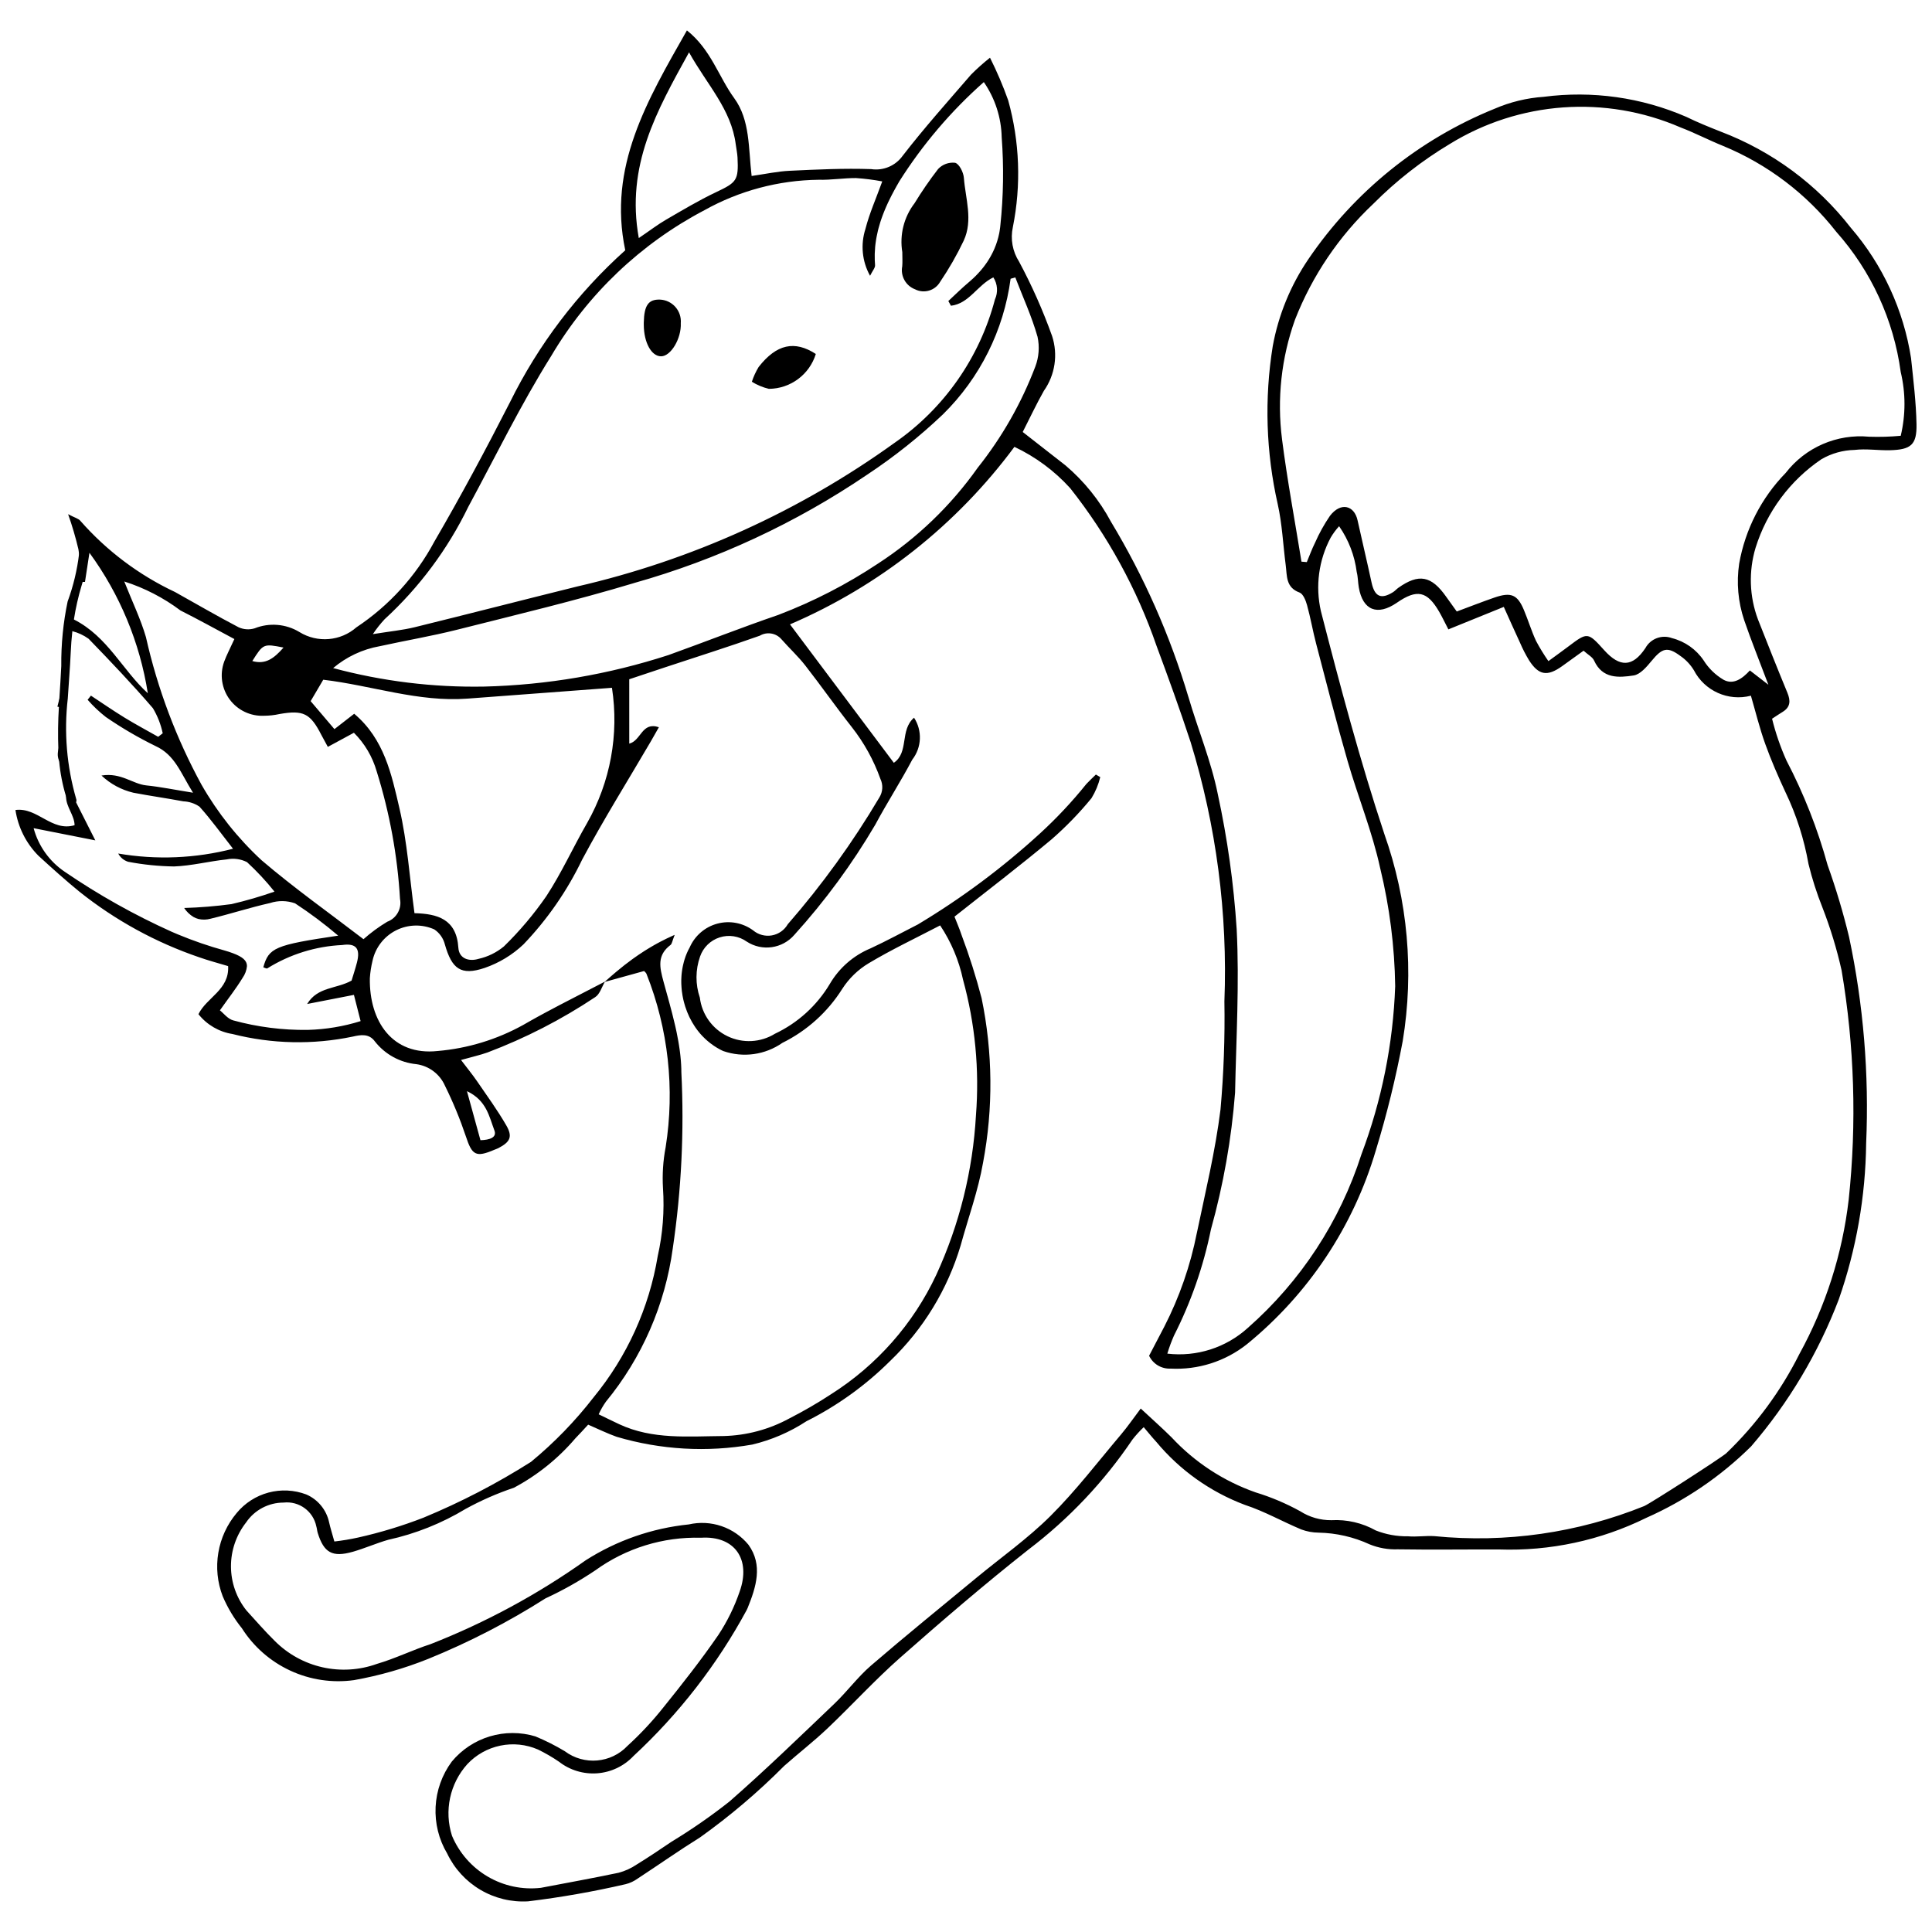
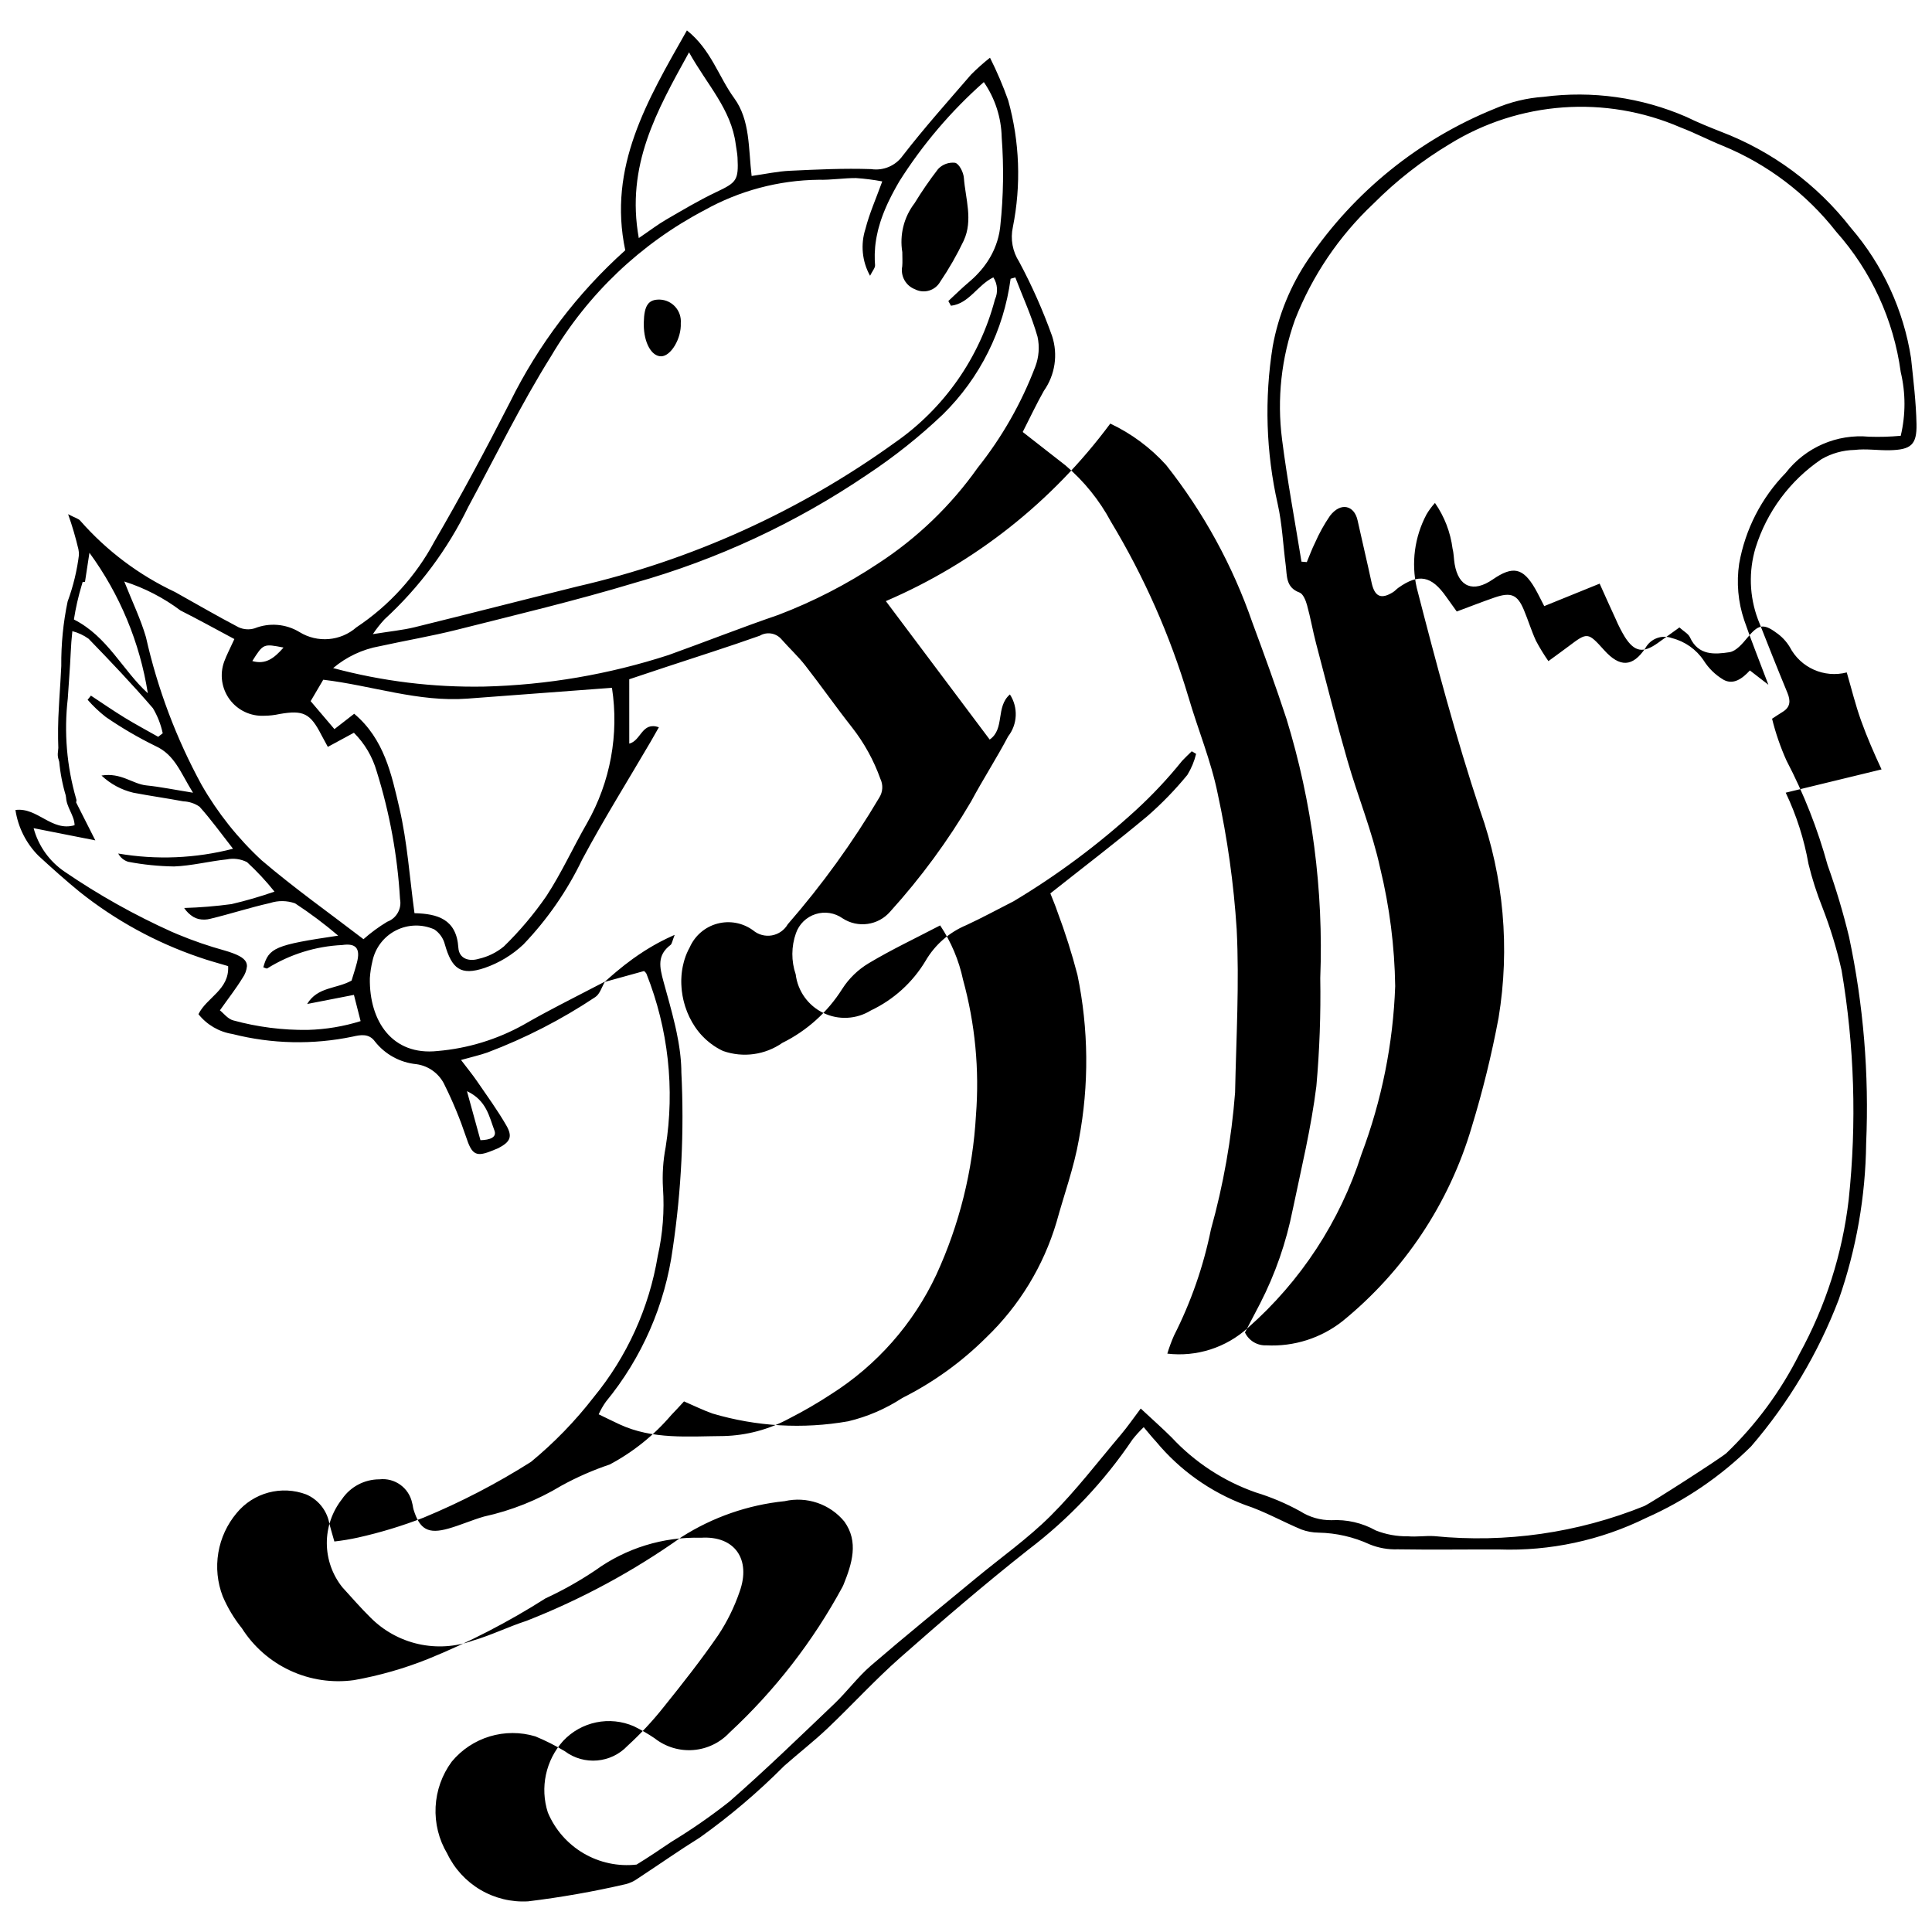
<svg xmlns="http://www.w3.org/2000/svg" width="800px" height="800px" version="1.1" viewBox="144 144 512 512">
  <defs>
    <clipPath id="a">
      <path d="m148.09 152h503.81v496h-503.81z" />
    </clipPath>
  </defs>
  <g clip-path="url(#a)">
-     <path d="m650.46 238.99c-1.98-12.809-7.512-24.809-15.973-34.629-8.93-11.48-20.84-20.285-34.43-25.461-3.078-1.219-6.168-2.457-9.145-3.922-11.891-5.168-24.965-7.004-37.82-5.32-4.484 0.305-8.887 1.375-13.012 3.16-20.027 8.113-37.195 21.98-49.34 39.852-4.723 6.945-7.941 14.801-9.449 23.062-2.242 13.914-1.793 28.125 1.32 41.871 1.18 5.285 1.414 10.777 2.117 16.176 0.371 2.809-0.023 5.898 3.652 7.242 0.957 0.352 1.652 2.082 1.992 3.312 0.938 3.379 1.523 6.852 2.418 10.246 2.711 10.344 5.344 20.727 8.309 31 2.75 9.555 6.586 18.844 8.668 28.52l0.004 0.004c2.484 10.23 3.816 20.707 3.969 31.234-0.543 15.246-3.566 30.305-8.949 44.582-5.688 17.762-16.086 33.645-30.086 45.969-5.793 5.262-13.582 7.754-21.352 6.836 0.492-1.629 1.086-3.231 1.77-4.789 4.512-8.895 7.805-18.355 9.789-28.129 3.301-11.844 5.445-23.98 6.398-36.238 0.293-14.445 1.156-28.93 0.422-43.332-0.777-12.062-2.457-24.051-5.019-35.863-1.766-8.738-5.273-17.113-7.781-25.715h-0.004c-4.856-16.266-11.746-31.852-20.508-46.387-3.043-5.684-7.125-10.746-12.039-14.926-3.648-2.863-7.312-5.711-11.348-8.863 1.883-3.695 3.613-7.383 5.606-10.914v0.004c2.977-4.227 3.781-9.609 2.176-14.523-2.422-6.769-5.34-13.352-8.738-19.691-1.746-2.715-2.344-6.012-1.66-9.168 2.234-11.145 1.812-22.66-1.238-33.609-1.371-3.859-2.981-7.629-4.82-11.289-1.762 1.395-3.441 2.891-5.023 4.481-6.117 7.086-12.367 14.074-18.086 21.469h-0.004c-1.891 2.68-5.129 4.062-8.375 3.574-7.184-0.246-14.391 0.102-21.582 0.441-3.242 0.148-6.457 0.863-10.098 1.379-0.875-7.359-0.359-14.797-4.633-20.645-4.121-5.648-6.129-12.871-12.516-17.934-10.52 18.543-21 36.148-16.34 58.27-12.66 11.344-23.027 25.008-30.547 40.254-6.375 12.48-12.996 24.848-20.051 36.953-4.898 9.16-11.988 16.961-20.641 22.707-4.211 3.691-10.34 4.199-15.105 1.258-3.582-2.176-7.977-2.539-11.871-0.988-1.406 0.434-2.922 0.332-4.258-0.281-5.688-2.973-11.238-6.211-16.836-9.336-9.566-4.496-18.105-10.914-25.086-18.855-0.469-0.609-1.461-0.82-3.262-1.777h0.004c1.078 3.047 1.992 6.148 2.731 9.289 0.07 0.398 0.129 0.805 0.176 1.207 0.289 2.453 0.223 4.969 0.352 7.449h1.215c0.336-2.195 0.668-4.387 1.18-7.719v0.004c8.047 11 13.352 23.766 15.473 37.227-6.734-6.129-10.656-15.043-19.59-19.547-0.234-0.125-0.477-0.242-0.723-0.352-0.211 1.672-0.371 2.891-0.398 3.148 0.242 0.105 0.48 0.207 0.711 0.301 1.551 0.395 3.012 1.078 4.309 2.012 5.812 5.992 11.578 12.059 17.023 18.379h0.004c1.234 2.062 2.117 4.312 2.613 6.664-0.398 0.312-0.797 0.621-1.203 0.938-2.973-1.688-6-3.301-8.922-5.09-3.019-1.852-5.941-3.875-8.902-5.824-0.293 0.371-0.586 0.734-0.879 1.102h0.004c1.465 1.672 3.082 3.203 4.832 4.57 4.176 2.871 8.555 5.434 13.109 7.664 5.203 2.363 6.641 7.043 9.988 12.391-5.125-0.82-8.723-1.57-12.352-1.934-3.672-0.371-6.703-3.465-11.898-2.617h-0.004c2.363 2.231 5.269 3.801 8.43 4.551 4.41 0.844 8.855 1.461 13.266 2.289 1.535 0.055 3.023 0.547 4.285 1.418 3.031 3.367 5.688 7.074 8.875 11.145-9.938 2.566-20.305 3-30.422 1.266 0.555 1.051 1.5 1.836 2.633 2.188 4.016 0.766 8.086 1.18 12.172 1.238 4.656-0.172 9.262-1.379 13.918-1.863h-0.004c1.836-0.383 3.742-0.129 5.414 0.719 2.621 2.418 5.055 5.027 7.277 7.812-3.734 1.305-7.539 2.414-11.395 3.312-4.16 0.562-8.348 0.902-12.543 1.027 0.641 0.973 1.492 1.789 2.492 2.394 0.414 0.234 0.863 0.41 1.324 0.527 1.043 0.234 2.125 0.211 3.156-0.07 5.289-1.273 10.48-2.973 15.789-4.164 2.156-0.707 4.488-0.676 6.633 0.082 3.984 2.609 7.801 5.469 11.43 8.562-16.766 2.481-18.402 3.191-19.848 8.387 0.359 0.105 0.887 0.422 1.062 0.289v-0.004c5.981-3.727 12.816-5.859 19.859-6.188 3.688-0.547 4.856 0.957 3.887 4.668-0.434 1.664-0.98 3.309-1.418 4.758-4 2.242-8.992 1.59-11.777 6.203 4.07-0.793 8.133-1.582 12.402-2.418 0.641 2.504 1.195 4.691 1.77 6.949l0.004 0.004c-4.527 1.418-9.23 2.199-13.973 2.328h-0.059c-6.656 0.09-13.293-0.758-19.715-2.516-1.438-0.371-2.582-1.91-3.543-2.668 2.258-3.203 4.297-5.789 6-8.586 0.66-0.926 1.066-2.012 1.172-3.144 0-1.484-1.203-2.457-3.711-3.402-0.734-0.27-1.473-0.523-2.223-0.727-4.184-1.156-8.289-2.57-12.297-4.234-0.57-0.234-1.137-0.477-1.699-0.723h-0.004c-9.895-4.453-19.379-9.77-28.336-15.891-4.062-2.734-6.996-6.84-8.27-11.566 5.359 1.062 10.211 2.016 16.352 3.231-1.93-3.812-3.547-7.016-5.113-10.117l-1.98-3.93-0.004 0.004c-0.422 0.746-0.648 1.59-0.656 2.449-0.012 2.715 2.223 4.949 2.258 7.578-6.094 1.789-9.816-4.805-15.672-4.035 0.688 4.578 2.816 8.816 6.074 12.105 3.566 3.277 7.172 6.516 10.922 9.578 9.469 7.551 20.172 13.414 31.633 17.328 2.539 0.902 5.156 1.582 7.734 2.363 0.359 6.269-5.688 8.285-7.863 12.738 2.238 2.816 5.449 4.691 9.004 5.254 10.438 2.656 21.348 2.891 31.891 0.688 2.117-0.492 4.328-0.855 5.871 1.297 2.695 3.426 6.676 5.602 11.016 6.016 3.34 0.469 6.195 2.637 7.551 5.723 2.148 4.348 4 8.836 5.543 13.43 1.625 4.949 2.629 5.629 7.496 3.543 0.359-0.16 0.738-0.266 1.086-0.441 3.168-1.652 3.859-3.031 2.106-6.062-2.328-4.023-5.078-7.812-7.719-11.66-1.254-1.824-2.668-3.547-4.262-5.648 2.914-0.82 5.008-1.285 7.016-1.992h-0.004c10.039-3.793 19.617-8.715 28.551-14.668 1.207-0.77 1.723-2.641 2.539-4.035 3.418-0.945 6.84-1.887 10.41-2.879 0.16 0.188 0.527 0.441 0.652 0.781h-0.004c5.773 14.574 7.523 30.434 5.066 45.914-0.684 3.574-0.918 7.219-0.703 10.852 0.406 6.035-0.062 12.102-1.395 18.004-2.277 13.73-8.129 26.621-16.961 37.379-4.887 6.32-10.465 12.07-16.625 17.148-9.051 5.738-18.574 10.684-28.473 14.781-5.633 2.188-11.418 3.945-17.312 5.266-2.09 0.465-4.199 0.816-6.324 1.055-0.594-2.137-1.062-3.594-1.391-5.078-0.703-3.301-2.965-6.059-6.062-7.394-3.203-1.203-6.703-1.375-10.012-0.492-3.305 0.887-6.254 2.781-8.426 5.422-2.531 3.012-4.211 6.641-4.859 10.52-0.652 3.875-0.254 7.856 1.156 11.527 1.297 3.051 3.012 5.91 5.09 8.492 3.117 4.898 7.57 8.797 12.84 11.23 5.266 2.438 11.125 3.309 16.871 2.512 6.715-1.195 13.293-3.074 19.625-5.613 10.836-4.402 21.25-9.773 31.117-16.051 4.586-2.121 9-4.602 13.195-7.422 8.129-5.883 17.973-8.926 28.004-8.648 8.984-0.582 13.32 5.754 10.25 14.293-1.391 4.062-3.293 7.934-5.664 11.516-4.527 6.582-9.484 12.879-14.496 19.102-2.906 3.664-6.102 7.09-9.555 10.242-4.367 4.617-11.504 5.234-16.598 1.43-2.5-1.508-5.113-2.824-7.812-3.941-3.941-1.188-8.145-1.184-12.086 0.004s-7.445 3.512-10.074 6.684c-2.578 3.488-4.066 7.664-4.281 11.996-0.215 4.336 0.852 8.637 3.07 12.363 1.91 4.004 4.973 7.348 8.793 9.605 3.82 2.258 8.227 3.324 12.656 3.062 8.691-1.059 17.32-2.578 25.852-4.551 1.141-0.285 2.215-0.789 3.168-1.477 5.543-3.629 10.969-7.449 16.586-10.949h-0.004c7.938-5.672 15.383-11.996 22.258-18.914 3.793-3.356 7.805-6.461 11.473-9.941 6.492-6.164 12.543-12.812 19.246-18.73 11.113-9.801 22.367-19.465 33.996-28.645 10.73-8.148 20.047-18 27.578-29.172 0.914-1.164 1.91-2.262 2.984-3.281 1.273 1.496 2.234 2.703 3.285 3.836v-0.004c6.254 7.547 14.371 13.324 23.547 16.77 5.137 1.676 9.922 4.41 14.93 6.504 1.465 0.543 3.008 0.828 4.57 0.844 4.688 0.09 9.309 1.148 13.562 3.113 2.352 0.953 4.875 1.398 7.41 1.309 8.949 0.141 17.906 0.012 26.855 0.035h-0.004c13.508 0.473 26.918-2.406 39.035-8.379 10.336-4.578 19.754-10.996 27.789-18.945 9.941-11.547 17.805-24.734 23.234-38.969 4.633-13.289 7.078-27.242 7.242-41.316 0.805-18.355-0.715-36.734-4.527-54.707-1.555-6.449-3.457-12.809-5.691-19.055-2.637-9.598-6.289-18.883-10.898-27.703-1.602-3.57-2.879-7.277-3.816-11.078 1.242-0.809 2.016-1.332 2.809-1.816 2.074-1.273 2.121-2.938 1.262-5.039-2.676-6.473-5.262-12.984-7.824-19.5-2.269-6.078-2.484-12.73-0.621-18.945 2.988-9.578 9.148-17.859 17.465-23.48 2.668-1.543 5.68-2.387 8.762-2.453 3.074-0.371 6.238 0.152 9.359 0.078 5.59-0.137 7.172-1.426 7.066-6.898-0.113-5.812-0.828-11.621-1.441-17.418zm-375.44 204.58c0.703 1.836-1.156 2.527-3.695 2.594-1.086-3.934-2.211-8.027-3.578-12.996 5.215 2.457 5.891 6.762 7.273 10.402zm51.582-285.7c4.746 8.566 11.195 15.07 12.379 24.402 0.148 1.156 0.41 2.305 0.469 3.461 0.305 6.106-0.242 6.617-5.723 9.215-4.547 2.156-8.887 4.762-13.25 7.289-2.121 1.23-4.086 2.746-7.191 4.852-3.465-19.246 4.746-33.684 13.316-49.219zm-80.691 150.25c9.207-8.453 16.738-18.57 22.195-29.816 7.231-13.371 13.91-27.102 21.965-39.961 9.688-16.414 23.762-29.801 40.641-38.656 9.246-5.156 19.637-7.922 30.223-8.047 3.309 0.09 6.629-0.465 9.941-0.453v0.004c2.324 0.156 4.641 0.453 6.93 0.883-1.664 4.598-3.402 8.48-4.441 12.539h0.004c-1.355 4.144-0.918 8.664 1.207 12.469 0.664-1.348 1.383-2.113 1.324-2.816v0.004c-0.074-0.914-0.105-1.828-0.086-2.742 0-0.105 0-0.219 0.004-0.324 0.02-0.586 0.055-1.168 0.105-1.746 0.016-0.195 0.035-0.383 0.059-0.574l0.055-0.445c0.043-0.305 0.082-0.617 0.137-0.922 0.02-0.141 0.043-0.277 0.07-0.418 0.023-0.16 0.055-0.316 0.09-0.477 0.094-0.512 0.207-1.016 0.328-1.52 0.043-0.188 0.09-0.371 0.141-0.551 0.141-0.551 0.301-1.102 0.477-1.648 0.07-0.234 0.148-0.465 0.23-0.699 0.074-0.23 0.16-0.465 0.242-0.691 0.055-0.152 0.113-0.312 0.172-0.465 0.07-0.199 0.152-0.406 0.234-0.609 0.125-0.328 0.258-0.656 0.398-0.984 0.094-0.223 0.195-0.453 0.293-0.68 0.293-0.68 0.609-1.355 0.945-2.023 0.18-0.371 0.363-0.738 0.551-1.102 0.219-0.418 0.434-0.82 0.656-1.23 0.199-0.375 0.406-0.746 0.617-1.121 0.219-0.387 0.441-0.773 0.668-1.16l-0.012 0.004c6.195-9.816 13.754-18.703 22.449-26.391 2.981 4.316 4.629 9.41 4.738 14.656 0.582 7.762 0.465 15.559-0.355 23.301-0.02 0.188-0.035 0.371-0.059 0.559-0.043 0.352-0.094 0.699-0.152 1.043-0.027 0.176-0.059 0.352-0.094 0.527-0.277 1.375-0.695 2.723-1.246 4.016-0.066 0.164-0.137 0.324-0.211 0.48-0.07 0.16-0.148 0.316-0.223 0.477-0.113 0.234-0.23 0.465-0.352 0.691-0.137 0.258-0.277 0.512-0.422 0.758-0.078 0.137-0.152 0.266-0.234 0.395-0.141 0.234-0.289 0.465-0.441 0.691l-0.012 0.023c-0.148 0.223-0.301 0.441-0.457 0.652-0.16 0.234-0.328 0.465-0.504 0.688-0.172 0.219-0.348 0.434-0.527 0.652-0.082 0.105-0.172 0.211-0.266 0.316l0.004-0.004c-0.828 0.961-1.723 1.863-2.68 2.695-0.141 0.129-0.289 0.254-0.434 0.375-1.898 1.59-3.652 3.348-5.477 5.031 0.234 0.418 0.465 0.832 0.691 1.25 4.816-0.559 6.973-5.438 11.238-7.523h-0.004c1.129 1.746 1.293 3.949 0.43 5.84-4.051 15.418-13.465 28.887-26.559 37.98-25.242 18.184-53.867 31.141-84.188 38.113-14.367 3.559-28.695 7.262-43.07 10.793-3.168 0.773-6.445 1.078-11.051 1.824h0.004c0.93-1.391 1.965-2.703 3.098-3.93zm-1.301 7.137c6.832-1.508 13.746-2.668 20.527-4.375 15.676-3.957 31.43-7.707 46.895-12.367l-0.004-0.004c22.008-6.191 42.871-15.891 61.789-28.723 7.148-4.727 13.867-10.074 20.074-15.98 9.805-9.652 16.113-22.297 17.93-35.934 0.418-0.117 0.828-0.242 1.242-0.359 2.012 5.227 4.363 10.344 5.887 15.707h0.004c0.574 2.641 0.375 5.394-0.582 7.922-3.676 9.676-8.828 18.723-15.273 26.82-7.113 10.055-16.074 18.668-26.402 25.383-8.281 5.504-17.148 10.07-26.441 13.613-9.77 3.344-19.375 7.144-29.094 10.637-15.785 5.129-32.23 7.941-48.82 8.355-13.516 0.25-27-1.398-40.055-4.902 3.527-2.981 7.777-4.981 12.32-5.793zm-14.945 8.879c12.859 1.52 25.219 5.988 38.23 5.004 12.586-0.949 25.176-1.883 38.277-2.867h0.004c1.902 12.34-0.418 24.965-6.582 35.824-3.695 6.398-6.75 13.203-10.789 19.363v0.004c-3.316 4.805-7.09 9.277-11.27 13.352-1.949 1.613-4.25 2.742-6.719 3.293-2.5 0.762-5.156-0.02-5.344-2.949-0.488-7.625-5.582-9.004-11.629-9.156-1.289-9.426-1.895-18.789-3.988-27.805-2.082-8.938-4.016-18.34-11.988-25.047-1.793 1.402-3.406 2.652-5.238 4.074-2.129-2.504-4.109-4.832-6.305-7.414 1.07-1.812 2.121-3.606 3.34-5.676zm-10.527-8.527c-2.582 2.945-4.793 4.551-8.273 3.578 2.902-4.609 2.938-4.629 8.273-3.578zm-5.812 56.371c-6.293-5.82-11.66-12.57-15.918-20.012-6.703-12.289-11.66-25.457-14.73-39.117-1.406-4.828-3.637-9.414-5.746-14.754 5.356 1.711 10.387 4.305 14.883 7.676 4.809 2.422 9.52 5.039 14.297 7.582-1.148 2.523-2.047 4.203-2.703 5.981v0.004c-1.227 3.371-0.68 7.133 1.453 10.02 2.137 2.883 5.574 4.504 9.156 4.32 1.367-0.008 2.727-0.16 4.059-0.457 6.328-1.102 8.156-0.195 11.102 5.57 0.434 0.84 0.902 1.664 1.699 3.137 2.305-1.25 4.41-2.387 6.91-3.742 2.844 2.836 4.922 6.352 6.031 10.211 3.441 10.992 5.519 22.363 6.191 33.863 0.496 2.559-0.934 5.102-3.379 6.004-2.238 1.344-4.352 2.894-6.305 4.629-8.895-6.832-18.289-13.473-27-20.914zm91.215 143.52c9.574-11.645 15.723-25.727 17.75-40.668 2.289-15.43 3.051-31.051 2.277-46.633 0-0.703-0.023-1.406-0.066-2.113-0.02-0.301-0.035-0.598-0.059-0.898-0.027-0.422-0.07-0.844-0.117-1.266l-0.07-0.633c-0.02-0.211-0.047-0.422-0.078-0.633-0.031-0.246-0.066-0.5-0.102-0.75-0.047-0.336-0.094-0.664-0.152-0.996-0.047-0.336-0.105-0.664-0.164-0.996-0.129-0.75-0.27-1.496-0.43-2.238l-0.012-0.059c-0.047-0.242-0.102-0.477-0.152-0.715-0.023-0.113-0.047-0.23-0.074-0.34-0.031-0.141-0.066-0.281-0.094-0.422-0.047-0.211-0.102-0.422-0.148-0.633-0.207-0.898-0.43-1.793-0.656-2.688-0.07-0.289-0.148-0.574-0.223-0.863-0.117-0.453-0.234-0.898-0.359-1.344-0.023-0.102-0.055-0.199-0.082-0.301l0.008-0.004c-0.012-0.055-0.027-0.109-0.047-0.164-0.199-0.738-0.398-1.477-0.605-2.219l-0.012-0.02c-0.035-0.141-0.078-0.289-0.117-0.43-0.301-1.098-0.605-2.188-0.902-3.273-1.078-3.941-1.766-7.043 1.852-9.789 0.371-0.281 0.43-0.984 1.09-2.664l-0.598 0.266c-1.074 0.48-2.106 0.984-3.109 1.508-0.277 0.141-0.551 0.289-0.828 0.441-0.305 0.164-0.605 0.328-0.898 0.5-0.301 0.164-0.594 0.336-0.879 0.512-0.211 0.117-0.418 0.242-0.621 0.371-0.246 0.148-0.492 0.293-0.734 0.453-0.172 0.105-0.34 0.211-0.504 0.316-1.031 0.664-2.027 1.344-3.004 2.047-0.738 0.535-1.453 1.078-2.164 1.629-0.746 0.586-1.477 1.18-2.199 1.789-0.492 0.418-0.984 0.84-1.473 1.262-0.441 0.383-0.875 0.77-1.309 1.156l-0.148 0.129c-0.172 0.094-0.336 0.172-0.488 0.254-5.125 2.691-10.316 5.277-15.414 8.027-0.582 0.312-1.16 0.629-1.742 0.945-0.633 0.348-1.266 0.699-1.898 1.055-0.703 0.395-1.402 0.793-2.102 1.195l0.012-0.004c-7.004 3.887-14.754 6.25-22.738 6.93-11.969 1.289-18.133-7.875-17.945-19.293 0.102-1.562 0.34-3.109 0.711-4.629 0.754-3.477 3.035-6.43 6.211-8.043 3.172-1.613 6.902-1.711 10.156-0.266 1.395 0.938 2.394 2.356 2.805 3.988 1.848 6.477 4.223 8.34 10.527 6.227 3.844-1.32 7.359-3.453 10.309-6.25 6.336-6.625 11.586-14.211 15.555-22.477 5.676-10.637 12.094-20.891 18.188-31.312 0.668-1.137 1.301-2.293 2.137-3.754-4.559-1.531-4.664 3.543-7.852 4.348l-0.004-17.059c3.062-1.02 6.356-2.121 9.66-3.219 8.328-2.758 16.695-5.394 24.961-8.332l-0.004-0.004c1.895-1.109 4.312-0.699 5.734 0.973 2.059 2.348 4.383 4.477 6.293 6.926 4.191 5.371 8.105 10.973 12.328 16.328 3.258 4.141 5.82 8.781 7.59 13.742 0.754 1.578 0.645 3.43-0.281 4.91-7.051 11.914-15.176 23.16-24.27 33.598-0.898 1.559-2.438 2.641-4.211 2.957-1.773 0.312-3.594-0.176-4.973-1.332-2.723-2.004-6.211-2.66-9.477-1.785-3.266 0.871-5.957 3.184-7.32 6.277-0.566 1.012-1.023 2.078-1.363 3.184-0.043 0.129-0.082 0.266-0.117 0.395-0.031 0.102-0.059 0.195-0.082 0.293-0.07 0.246-0.129 0.488-0.18 0.734l-0.09 0.387c-0.035 0.176-0.07 0.352-0.102 0.535-0.035 0.176-0.066 0.359-0.09 0.535-0.027 0.195-0.055 0.383-0.078 0.574-0.023 0.176-0.043 0.348-0.055 0.523-0.012 0.082-0.016 0.172-0.023 0.258-0.004 0.066-0.012 0.129-0.012 0.195-0.016 0.172-0.023 0.336-0.027 0.504l-0.02 0.457c-0.004 0.164-0.004 0.336-0.004 0.504 0 0.223 0.004 0.445 0.012 0.668 0.012 0.328 0.031 0.656 0.059 0.992 0.012 0.195 0.027 0.387 0.055 0.586v0.027l0.055 0.445v-0.004c0.086 0.684 0.203 1.359 0.355 2.031 0.035 0.152 0.07 0.312 0.113 0.465 0.043 0.176 0.09 0.352 0.141 0.527 0.07 0.289 0.16 0.57 0.246 0.855l0.055 0.16v-0.004c0.273 0.855 0.609 1.695 0.996 2.512l0.094 0.199c0.184 0.383 0.383 0.758 0.594 1.125 0.047 0.09 0.094 0.176 0.148 0.258l0.059 0.105h-0.004c0.023 0.039 0.047 0.078 0.078 0.117 0.16 0.27 0.316 0.523 0.48 0.77 0.07 0.113 0.148 0.223 0.223 0.336l0.23 0.324c0.09 0.125 0.18 0.246 0.27 0.371l0.066 0.078 0.027 0.043c0.094 0.125 0.199 0.254 0.301 0.375 0.102 0.125 0.199 0.254 0.305 0.375l0.23 0.258c0.059 0.066 0.117 0.137 0.18 0.199 0.129 0.148 0.266 0.289 0.406 0.43l-0.004-0.012c0.027 0.039 0.066 0.074 0.105 0.105 0.117 0.125 0.234 0.242 0.352 0.352l0.023 0.023c0.164 0.152 0.328 0.305 0.5 0.457 0.078 0.07 0.152 0.137 0.23 0.199 0.188 0.164 0.383 0.324 0.574 0.469l-0.004 0.004c0.07 0.059 0.141 0.117 0.219 0.168 0.176 0.137 0.352 0.266 0.535 0.387h-0.004c0.027 0.027 0.059 0.051 0.094 0.07 0.137 0.094 0.266 0.18 0.398 0.27 0.195 0.129 0.387 0.254 0.586 0.371l0.07 0.043c0.234 0.141 0.477 0.277 0.715 0.406 0.125 0.07 0.254 0.137 0.383 0.199 0.188 0.094 0.383 0.188 0.574 0.277v-0.004c5.266 1.832 11.09 1.027 15.66-2.164 6.504-3.211 11.996-8.156 15.863-14.293 1.781-2.785 4.188-5.117 7.027-6.816 6-3.594 12.352-6.594 18.93-10.023 2.914 4.367 4.973 9.25 6.062 14.383 3.211 11.691 4.371 23.855 3.426 35.945-0.824 14.625-4.391 28.969-10.516 42.277-6.086 12.977-15.75 23.945-27.855 31.617-3.59 2.356-7.309 4.512-11.133 6.461-5.34 2.902-11.297 4.492-17.375 4.641-9.359 0.059-18.789 1.004-27.664-3.137-1.73-0.809-3.449-1.66-5.438-2.621v-0.004c0.523-1.16 1.156-2.266 1.891-3.305zm312.69-161.43v-0.004c2.856 5.996 4.883 12.348 6.035 18.887 0.961 3.926 2.195 7.781 3.695 11.535 2.109 5.422 3.809 10.996 5.082 16.672 3.402 20.062 4.035 40.492 1.883 60.723-1.668 14.375-6.109 28.285-13.078 40.965-4.906 9.785-11.445 18.664-19.336 26.25-1.426 1.285-20.062 13.273-21.758 14.016v0.004c-17.629 7.121-36.723 9.859-55.645 7.973-2.328-0.148-4.699 0.254-7.016 0.039l0.004 0.004c-2.906 0.047-5.797-0.48-8.5-1.547-3.582-2.008-7.668-2.949-11.77-2.719-2.918 0.027-5.785-0.793-8.246-2.367-3.758-2.074-7.727-3.754-11.832-5.004-8.504-2.984-16.148-7.992-22.281-14.59-2.465-2.445-5.062-4.746-8.164-7.629-1.992 2.644-3.488 4.82-5.184 6.832-6.152 7.273-11.965 14.895-18.691 21.598-6.047 6.027-13.125 11.016-19.734 16.48-9.32 7.707-18.719 15.32-27.879 23.211-3.523 3.043-6.332 6.898-9.711 10.121-9.16 8.738-18.262 17.566-27.785 25.898l-0.004 0.004c-4.894 3.863-10.023 7.422-15.355 10.656-3.051 2.062-6.117 4.129-9.262 6.059h0.004c-1.457 0.98-3.066 1.715-4.766 2.164-6.856 1.449-13.758 2.68-20.637 4v-0.004c-4.883 0.551-9.809-0.496-14.047-2.981s-7.559-6.277-9.465-10.805c-2.129-6.602-0.582-13.84 4.059-18.996 2.34-2.496 5.394-4.207 8.746-4.902 3.352-0.695 6.836-0.336 9.977 1.027 1.918 0.934 3.769 2.004 5.535 3.207 2.887 2.266 6.519 3.371 10.184 3.094 3.66-0.273 7.086-1.91 9.602-4.586 12.047-11.164 22.18-24.234 29.992-38.68 0.094-0.172 0.176-0.348 0.246-0.531 2.258-5.57 4.098-11.402 0.223-16.766-1.875-2.277-4.348-3.988-7.141-4.938-2.797-0.953-5.797-1.109-8.676-0.453-9.711 0.992-19.059 4.242-27.293 9.488-12.746 9.051-26.547 16.516-41.102 22.223-4.805 1.559-9.391 3.828-14.227 5.242-4.625 1.672-9.633 1.984-14.43 0.91-4.801-1.078-9.195-3.5-12.664-6.984-2.621-2.57-5.027-5.367-7.512-8.082-2.637-3.309-4.078-7.41-4.098-11.641-0.016-4.231 1.395-8.34 4.004-11.672 2.231-3.301 5.957-5.273 9.938-5.273 4.094-0.461 7.859 2.277 8.68 6.312 0.176 0.559 0.195 1.16 0.371 1.719 1.617 5.25 3.859 6.539 9.242 5.019 3.191-0.902 6.238-2.269 9.426-3.184 7.25-1.59 14.188-4.359 20.539-8.199 4.082-2.242 8.359-4.113 12.777-5.598 6.215-3.309 11.75-7.758 16.316-13.117 1.086-1.098 2.106-2.246 3.367-3.602 2.582 1.109 5.008 2.316 7.547 3.215 11.66 3.457 23.961 4.164 35.938 2.062 5.106-1.211 9.961-3.305 14.352-6.18 8.211-4.121 15.711-9.523 22.223-16.004 8.762-8.406 15.188-18.941 18.652-30.578 2.004-7.312 4.644-14.516 5.941-21.953 2.719-14.422 2.586-29.234-0.391-43.605-1.477-5.66-3.246-11.246-5.305-16.723-0.539-1.637-1.238-3.215-1.875-4.863 8.773-6.949 17.43-13.547 25.773-20.52 3.809-3.328 7.332-6.965 10.535-10.875 1.059-1.727 1.844-3.613 2.32-5.582-0.387-0.223-0.77-0.453-1.156-0.68-0.844 0.832-1.719 1.629-2.527 2.5l0.004-0.004c-3.773 4.695-7.894 9.09-12.336 13.156-9.938 9.09-20.766 17.152-32.32 24.074-4.168 2.117-8.281 4.363-12.527 6.332-4.535 1.883-8.328 5.191-10.809 9.434-3.426 5.742-8.488 10.336-14.535 13.195-3.805 2.348-8.547 2.598-12.574 0.656-4.031-1.938-6.793-5.797-7.332-10.234-1.203-3.535-1.18-7.371 0.062-10.891 0.84-2.414 2.766-4.293 5.199-5.066 2.434-0.777 5.09-0.363 7.172 1.121 4.059 2.641 9.445 1.875 12.609-1.789 8.121-8.969 15.309-18.746 21.441-29.18 3.113-5.828 6.727-11.402 9.812-17.25l-0.004 0.004c2.516-3.227 2.707-7.695 0.477-11.125-3.84 3.297-1.273 9.133-5.359 11.953-9.18-12.234-18.238-24.309-27.516-36.684h-0.004c23.637-10.152 44.16-26.387 59.48-47.047 5.602 2.644 10.629 6.367 14.785 10.961 9.93 12.555 17.672 26.699 22.895 41.832 3.125 8.41 6.188 16.848 8.984 25.363h0.004c6.84 22.27 9.875 45.527 8.977 68.805 0.16 9.559-0.184 19.117-1.031 28.637-1.367 11.008-4.004 21.871-6.273 32.754h-0.004c-1.703 8.625-4.602 16.969-8.613 24.793-1.336 2.559-2.676 5.121-4.035 7.723 1.031 2.176 3.269 3.519 5.676 3.406 7.305 0.383 14.492-1.906 20.227-6.445 16.324-13.297 28.242-31.219 34.191-51.414 2.91-9.508 5.285-19.168 7.117-28.938 3.039-18.418 1.363-37.305-4.875-54.898-6.457-19.465-11.699-39.211-16.809-59.051-1.504-6.586-0.586-13.496 2.586-19.461 0.641-1.086 1.391-2.106 2.242-3.035 2.516 3.613 4.117 7.785 4.672 12.156 0.34 1.309 0.312 2.715 0.547 4.059 1.043 6.074 4.922 7.625 10.094 4.059 5.332-3.676 8.027-3.109 11.227 2.43 0.77 1.332 1.426 2.727 2.418 4.633 4.867-1.977 9.602-3.894 14.684-5.957 1.605 3.559 2.934 6.559 4.316 9.523l-0.004-0.004c0.691 1.613 1.496 3.176 2.406 4.676 2.551 3.941 4.816 4.305 8.703 1.535 1.871-1.324 3.719-2.676 5.719-4.121 1.18 1.074 2.371 1.672 2.793 2.617 2.207 4.867 6.523 4.547 10.48 3.945 1.746-0.266 3.449-2.281 4.746-3.852 2.828-3.438 4.199-3.863 7.637-1.32l-0.004-0.004c1.449 0.996 2.668 2.289 3.582 3.789 2.848 5.5 9.117 8.301 15.113 6.75 1.242 4.258 2.293 8.586 3.789 12.754 1.578 4.402 3.461 8.707 5.43 12.945zm30.48-94.582c-2.781 0.258-5.57 0.34-8.359 0.246-8.531-0.805-16.879 2.812-22.121 9.59-6.434 6.59-10.73 14.969-12.332 24.039-0.75 5.023-0.297 10.156 1.324 14.973 1.828 5.336 3.945 10.574 6.414 17.125-2.18-1.688-3.379-2.609-4.902-3.789-1.965 2.141-4.363 3.945-7.039 2.441l0.004-0.004c-2.109-1.254-3.891-2.988-5.199-5.066-1.973-2.945-4.969-5.062-8.406-5.934-2.68-0.992-5.68 0.133-7.047 2.641-3.391 5.078-6.785 5.148-10.914 0.562-4.336-4.809-4.434-4.816-9.43-1.043-1.547 1.168-3.125 2.301-5.359 3.934-1.207-1.73-2.309-3.527-3.297-5.391-1.215-2.644-2.062-5.453-3.191-8.145-1.707-4.098-3.402-4.82-7.777-3.32-3.285 1.133-6.523 2.406-10.023 3.707-1.039-1.449-1.922-2.668-2.793-3.898-3.941-5.606-7.262-6.227-12.707-2.371-0.477 0.34-0.863 0.809-1.355 1.121-3.219 2.027-4.914 1.219-5.723-2.539-1.184-5.508-2.5-10.992-3.711-16.492-0.855-3.898-4.41-4.949-7.32-1.168h0.004c-1.535 2.246-2.859 4.629-3.949 7.121-0.832 1.66-1.461 3.418-2.184 5.133-0.469-0.035-0.945-0.074-1.414-0.117-1.746-10.812-3.766-21.594-5.156-32.449l0.004-0.004c-1.367-10.688-0.188-21.551 3.449-31.699 4.566-11.645 11.66-22.133 20.766-30.707 6.051-6.078 12.832-11.387 20.188-15.797 18.453-11.398 41.316-13.047 61.215-4.418 3.816 1.453 7.465 3.367 11.262 4.898 11.793 4.863 22.121 12.695 29.984 22.742 9.273 10.418 15.227 23.371 17.098 37.195 1.324 5.547 1.324 11.332 0 16.883z" />
+     <path d="m650.46 238.99c-1.98-12.809-7.512-24.809-15.973-34.629-8.93-11.48-20.84-20.285-34.43-25.461-3.078-1.219-6.168-2.457-9.145-3.922-11.891-5.168-24.965-7.004-37.82-5.32-4.484 0.305-8.887 1.375-13.012 3.16-20.027 8.113-37.195 21.98-49.34 39.852-4.723 6.945-7.941 14.801-9.449 23.062-2.242 13.914-1.793 28.125 1.32 41.871 1.18 5.285 1.414 10.777 2.117 16.176 0.371 2.809-0.023 5.898 3.652 7.242 0.957 0.352 1.652 2.082 1.992 3.312 0.938 3.379 1.523 6.852 2.418 10.246 2.711 10.344 5.344 20.727 8.309 31 2.75 9.555 6.586 18.844 8.668 28.52l0.004 0.004c2.484 10.23 3.816 20.707 3.969 31.234-0.543 15.246-3.566 30.305-8.949 44.582-5.688 17.762-16.086 33.645-30.086 45.969-5.793 5.262-13.582 7.754-21.352 6.836 0.492-1.629 1.086-3.231 1.77-4.789 4.512-8.895 7.805-18.355 9.789-28.129 3.301-11.844 5.445-23.98 6.398-36.238 0.293-14.445 1.156-28.93 0.422-43.332-0.777-12.062-2.457-24.051-5.019-35.863-1.766-8.738-5.273-17.113-7.781-25.715h-0.004c-4.856-16.266-11.746-31.852-20.508-46.387-3.043-5.684-7.125-10.746-12.039-14.926-3.648-2.863-7.312-5.711-11.348-8.863 1.883-3.695 3.613-7.383 5.606-10.914v0.004c2.977-4.227 3.781-9.609 2.176-14.523-2.422-6.769-5.34-13.352-8.738-19.691-1.746-2.715-2.344-6.012-1.66-9.168 2.234-11.145 1.812-22.66-1.238-33.609-1.371-3.859-2.981-7.629-4.82-11.289-1.762 1.395-3.441 2.891-5.023 4.481-6.117 7.086-12.367 14.074-18.086 21.469h-0.004c-1.891 2.68-5.129 4.062-8.375 3.574-7.184-0.246-14.391 0.102-21.582 0.441-3.242 0.148-6.457 0.863-10.098 1.379-0.875-7.359-0.359-14.797-4.633-20.645-4.121-5.648-6.129-12.871-12.516-17.934-10.52 18.543-21 36.148-16.34 58.27-12.66 11.344-23.027 25.008-30.547 40.254-6.375 12.48-12.996 24.848-20.051 36.953-4.898 9.16-11.988 16.961-20.641 22.707-4.211 3.691-10.34 4.199-15.105 1.258-3.582-2.176-7.977-2.539-11.871-0.988-1.406 0.434-2.922 0.332-4.258-0.281-5.688-2.973-11.238-6.211-16.836-9.336-9.566-4.496-18.105-10.914-25.086-18.855-0.469-0.609-1.461-0.82-3.262-1.777h0.004c1.078 3.047 1.992 6.148 2.731 9.289 0.07 0.398 0.129 0.805 0.176 1.207 0.289 2.453 0.223 4.969 0.352 7.449h1.215c0.336-2.195 0.668-4.387 1.18-7.719v0.004c8.047 11 13.352 23.766 15.473 37.227-6.734-6.129-10.656-15.043-19.59-19.547-0.234-0.125-0.477-0.242-0.723-0.352-0.211 1.672-0.371 2.891-0.398 3.148 0.242 0.105 0.48 0.207 0.711 0.301 1.551 0.395 3.012 1.078 4.309 2.012 5.812 5.992 11.578 12.059 17.023 18.379h0.004c1.234 2.062 2.117 4.312 2.613 6.664-0.398 0.312-0.797 0.621-1.203 0.938-2.973-1.688-6-3.301-8.922-5.09-3.019-1.852-5.941-3.875-8.902-5.824-0.293 0.371-0.586 0.734-0.879 1.102h0.004c1.465 1.672 3.082 3.203 4.832 4.57 4.176 2.871 8.555 5.434 13.109 7.664 5.203 2.363 6.641 7.043 9.988 12.391-5.125-0.82-8.723-1.57-12.352-1.934-3.672-0.371-6.703-3.465-11.898-2.617h-0.004c2.363 2.231 5.269 3.801 8.43 4.551 4.41 0.844 8.855 1.461 13.266 2.289 1.535 0.055 3.023 0.547 4.285 1.418 3.031 3.367 5.688 7.074 8.875 11.145-9.938 2.566-20.305 3-30.422 1.266 0.555 1.051 1.5 1.836 2.633 2.188 4.016 0.766 8.086 1.18 12.172 1.238 4.656-0.172 9.262-1.379 13.918-1.863h-0.004c1.836-0.383 3.742-0.129 5.414 0.719 2.621 2.418 5.055 5.027 7.277 7.812-3.734 1.305-7.539 2.414-11.395 3.312-4.16 0.562-8.348 0.902-12.543 1.027 0.641 0.973 1.492 1.789 2.492 2.394 0.414 0.234 0.863 0.41 1.324 0.527 1.043 0.234 2.125 0.211 3.156-0.07 5.289-1.273 10.48-2.973 15.789-4.164 2.156-0.707 4.488-0.676 6.633 0.082 3.984 2.609 7.801 5.469 11.43 8.562-16.766 2.481-18.402 3.191-19.848 8.387 0.359 0.105 0.887 0.422 1.062 0.289v-0.004c5.981-3.727 12.816-5.859 19.859-6.188 3.688-0.547 4.856 0.957 3.887 4.668-0.434 1.664-0.98 3.309-1.418 4.758-4 2.242-8.992 1.59-11.777 6.203 4.07-0.793 8.133-1.582 12.402-2.418 0.641 2.504 1.195 4.691 1.77 6.949l0.004 0.004c-4.527 1.418-9.23 2.199-13.973 2.328h-0.059c-6.656 0.09-13.293-0.758-19.715-2.516-1.438-0.371-2.582-1.91-3.543-2.668 2.258-3.203 4.297-5.789 6-8.586 0.66-0.926 1.066-2.012 1.172-3.144 0-1.484-1.203-2.457-3.711-3.402-0.734-0.27-1.473-0.523-2.223-0.727-4.184-1.156-8.289-2.57-12.297-4.234-0.57-0.234-1.137-0.477-1.699-0.723h-0.004c-9.895-4.453-19.379-9.77-28.336-15.891-4.062-2.734-6.996-6.84-8.27-11.566 5.359 1.062 10.211 2.016 16.352 3.231-1.93-3.812-3.547-7.016-5.113-10.117l-1.98-3.93-0.004 0.004c-0.422 0.746-0.648 1.59-0.656 2.449-0.012 2.715 2.223 4.949 2.258 7.578-6.094 1.789-9.816-4.805-15.672-4.035 0.688 4.578 2.816 8.816 6.074 12.105 3.566 3.277 7.172 6.516 10.922 9.578 9.469 7.551 20.172 13.414 31.633 17.328 2.539 0.902 5.156 1.582 7.734 2.363 0.359 6.269-5.688 8.285-7.863 12.738 2.238 2.816 5.449 4.691 9.004 5.254 10.438 2.656 21.348 2.891 31.891 0.688 2.117-0.492 4.328-0.855 5.871 1.297 2.695 3.426 6.676 5.602 11.016 6.016 3.34 0.469 6.195 2.637 7.551 5.723 2.148 4.348 4 8.836 5.543 13.43 1.625 4.949 2.629 5.629 7.496 3.543 0.359-0.16 0.738-0.266 1.086-0.441 3.168-1.652 3.859-3.031 2.106-6.062-2.328-4.023-5.078-7.812-7.719-11.66-1.254-1.824-2.668-3.547-4.262-5.648 2.914-0.82 5.008-1.285 7.016-1.992h-0.004c10.039-3.793 19.617-8.715 28.551-14.668 1.207-0.77 1.723-2.641 2.539-4.035 3.418-0.945 6.84-1.887 10.41-2.879 0.16 0.188 0.527 0.441 0.652 0.781h-0.004c5.773 14.574 7.523 30.434 5.066 45.914-0.684 3.574-0.918 7.219-0.703 10.852 0.406 6.035-0.062 12.102-1.395 18.004-2.277 13.73-8.129 26.621-16.961 37.379-4.887 6.32-10.465 12.07-16.625 17.148-9.051 5.738-18.574 10.684-28.473 14.781-5.633 2.188-11.418 3.945-17.312 5.266-2.09 0.465-4.199 0.816-6.324 1.055-0.594-2.137-1.062-3.594-1.391-5.078-0.703-3.301-2.965-6.059-6.062-7.394-3.203-1.203-6.703-1.375-10.012-0.492-3.305 0.887-6.254 2.781-8.426 5.422-2.531 3.012-4.211 6.641-4.859 10.52-0.652 3.875-0.254 7.856 1.156 11.527 1.297 3.051 3.012 5.91 5.09 8.492 3.117 4.898 7.57 8.797 12.84 11.23 5.266 2.438 11.125 3.309 16.871 2.512 6.715-1.195 13.293-3.074 19.625-5.613 10.836-4.402 21.25-9.773 31.117-16.051 4.586-2.121 9-4.602 13.195-7.422 8.129-5.883 17.973-8.926 28.004-8.648 8.984-0.582 13.32 5.754 10.25 14.293-1.391 4.062-3.293 7.934-5.664 11.516-4.527 6.582-9.484 12.879-14.496 19.102-2.906 3.664-6.102 7.09-9.555 10.242-4.367 4.617-11.504 5.234-16.598 1.43-2.5-1.508-5.113-2.824-7.812-3.941-3.941-1.188-8.145-1.184-12.086 0.004s-7.445 3.512-10.074 6.684c-2.578 3.488-4.066 7.664-4.281 11.996-0.215 4.336 0.852 8.637 3.07 12.363 1.91 4.004 4.973 7.348 8.793 9.605 3.82 2.258 8.227 3.324 12.656 3.062 8.691-1.059 17.32-2.578 25.852-4.551 1.141-0.285 2.215-0.789 3.168-1.477 5.543-3.629 10.969-7.449 16.586-10.949h-0.004c7.938-5.672 15.383-11.996 22.258-18.914 3.793-3.356 7.805-6.461 11.473-9.941 6.492-6.164 12.543-12.812 19.246-18.73 11.113-9.801 22.367-19.465 33.996-28.645 10.73-8.148 20.047-18 27.578-29.172 0.914-1.164 1.91-2.262 2.984-3.281 1.273 1.496 2.234 2.703 3.285 3.836v-0.004c6.254 7.547 14.371 13.324 23.547 16.77 5.137 1.676 9.922 4.41 14.93 6.504 1.465 0.543 3.008 0.828 4.57 0.844 4.688 0.09 9.309 1.148 13.562 3.113 2.352 0.953 4.875 1.398 7.41 1.309 8.949 0.141 17.906 0.012 26.855 0.035h-0.004c13.508 0.473 26.918-2.406 39.035-8.379 10.336-4.578 19.754-10.996 27.789-18.945 9.941-11.547 17.805-24.734 23.234-38.969 4.633-13.289 7.078-27.242 7.242-41.316 0.805-18.355-0.715-36.734-4.527-54.707-1.555-6.449-3.457-12.809-5.691-19.055-2.637-9.598-6.289-18.883-10.898-27.703-1.602-3.57-2.879-7.277-3.816-11.078 1.242-0.809 2.016-1.332 2.809-1.816 2.074-1.273 2.121-2.938 1.262-5.039-2.676-6.473-5.262-12.984-7.824-19.5-2.269-6.078-2.484-12.73-0.621-18.945 2.988-9.578 9.148-17.859 17.465-23.48 2.668-1.543 5.68-2.387 8.762-2.453 3.074-0.371 6.238 0.152 9.359 0.078 5.59-0.137 7.172-1.426 7.066-6.898-0.113-5.812-0.828-11.621-1.441-17.418zm-375.44 204.58c0.703 1.836-1.156 2.527-3.695 2.594-1.086-3.934-2.211-8.027-3.578-12.996 5.215 2.457 5.891 6.762 7.273 10.402zm51.582-285.7c4.746 8.566 11.195 15.07 12.379 24.402 0.148 1.156 0.41 2.305 0.469 3.461 0.305 6.106-0.242 6.617-5.723 9.215-4.547 2.156-8.887 4.762-13.25 7.289-2.121 1.23-4.086 2.746-7.191 4.852-3.465-19.246 4.746-33.684 13.316-49.219zm-80.691 150.25c9.207-8.453 16.738-18.57 22.195-29.816 7.231-13.371 13.91-27.102 21.965-39.961 9.688-16.414 23.762-29.801 40.641-38.656 9.246-5.156 19.637-7.922 30.223-8.047 3.309 0.09 6.629-0.465 9.941-0.453v0.004c2.324 0.156 4.641 0.453 6.93 0.883-1.664 4.598-3.402 8.48-4.441 12.539h0.004c-1.355 4.144-0.918 8.664 1.207 12.469 0.664-1.348 1.383-2.113 1.324-2.816v0.004c-0.074-0.914-0.105-1.828-0.086-2.742 0-0.105 0-0.219 0.004-0.324 0.02-0.586 0.055-1.168 0.105-1.746 0.016-0.195 0.035-0.383 0.059-0.574l0.055-0.445c0.043-0.305 0.082-0.617 0.137-0.922 0.02-0.141 0.043-0.277 0.07-0.418 0.023-0.16 0.055-0.316 0.09-0.477 0.094-0.512 0.207-1.016 0.328-1.52 0.043-0.188 0.09-0.371 0.141-0.551 0.141-0.551 0.301-1.102 0.477-1.648 0.07-0.234 0.148-0.465 0.23-0.699 0.074-0.23 0.16-0.465 0.242-0.691 0.055-0.152 0.113-0.312 0.172-0.465 0.07-0.199 0.152-0.406 0.234-0.609 0.125-0.328 0.258-0.656 0.398-0.984 0.094-0.223 0.195-0.453 0.293-0.68 0.293-0.68 0.609-1.355 0.945-2.023 0.18-0.371 0.363-0.738 0.551-1.102 0.219-0.418 0.434-0.82 0.656-1.23 0.199-0.375 0.406-0.746 0.617-1.121 0.219-0.387 0.441-0.773 0.668-1.16l-0.012 0.004c6.195-9.816 13.754-18.703 22.449-26.391 2.981 4.316 4.629 9.41 4.738 14.656 0.582 7.762 0.465 15.559-0.355 23.301-0.02 0.188-0.035 0.371-0.059 0.559-0.043 0.352-0.094 0.699-0.152 1.043-0.027 0.176-0.059 0.352-0.094 0.527-0.277 1.375-0.695 2.723-1.246 4.016-0.066 0.164-0.137 0.324-0.211 0.48-0.07 0.16-0.148 0.316-0.223 0.477-0.113 0.234-0.23 0.465-0.352 0.691-0.137 0.258-0.277 0.512-0.422 0.758-0.078 0.137-0.152 0.266-0.234 0.395-0.141 0.234-0.289 0.465-0.441 0.691l-0.012 0.023c-0.148 0.223-0.301 0.441-0.457 0.652-0.16 0.234-0.328 0.465-0.504 0.688-0.172 0.219-0.348 0.434-0.527 0.652-0.082 0.105-0.172 0.211-0.266 0.316l0.004-0.004c-0.828 0.961-1.723 1.863-2.68 2.695-0.141 0.129-0.289 0.254-0.434 0.375-1.898 1.59-3.652 3.348-5.477 5.031 0.234 0.418 0.465 0.832 0.691 1.25 4.816-0.559 6.973-5.438 11.238-7.523h-0.004c1.129 1.746 1.293 3.949 0.43 5.84-4.051 15.418-13.465 28.887-26.559 37.98-25.242 18.184-53.867 31.141-84.188 38.113-14.367 3.559-28.695 7.262-43.07 10.793-3.168 0.773-6.445 1.078-11.051 1.824h0.004c0.93-1.391 1.965-2.703 3.098-3.93zm-1.301 7.137c6.832-1.508 13.746-2.668 20.527-4.375 15.676-3.957 31.43-7.707 46.895-12.367l-0.004-0.004c22.008-6.191 42.871-15.891 61.789-28.723 7.148-4.727 13.867-10.074 20.074-15.98 9.805-9.652 16.113-22.297 17.93-35.934 0.418-0.117 0.828-0.242 1.242-0.359 2.012 5.227 4.363 10.344 5.887 15.707h0.004c0.574 2.641 0.375 5.394-0.582 7.922-3.676 9.676-8.828 18.723-15.273 26.82-7.113 10.055-16.074 18.668-26.402 25.383-8.281 5.504-17.148 10.07-26.441 13.613-9.77 3.344-19.375 7.144-29.094 10.637-15.785 5.129-32.23 7.941-48.82 8.355-13.516 0.25-27-1.398-40.055-4.902 3.527-2.981 7.777-4.981 12.32-5.793zm-14.945 8.879c12.859 1.52 25.219 5.988 38.23 5.004 12.586-0.949 25.176-1.883 38.277-2.867h0.004c1.902 12.34-0.418 24.965-6.582 35.824-3.695 6.398-6.75 13.203-10.789 19.363v0.004c-3.316 4.805-7.09 9.277-11.27 13.352-1.949 1.613-4.25 2.742-6.719 3.293-2.5 0.762-5.156-0.02-5.344-2.949-0.488-7.625-5.582-9.004-11.629-9.156-1.289-9.426-1.895-18.789-3.988-27.805-2.082-8.938-4.016-18.34-11.988-25.047-1.793 1.402-3.406 2.652-5.238 4.074-2.129-2.504-4.109-4.832-6.305-7.414 1.07-1.812 2.121-3.606 3.34-5.676zm-10.527-8.527c-2.582 2.945-4.793 4.551-8.273 3.578 2.902-4.609 2.938-4.629 8.273-3.578zm-5.812 56.371c-6.293-5.82-11.66-12.57-15.918-20.012-6.703-12.289-11.66-25.457-14.73-39.117-1.406-4.828-3.637-9.414-5.746-14.754 5.356 1.711 10.387 4.305 14.883 7.676 4.809 2.422 9.52 5.039 14.297 7.582-1.148 2.523-2.047 4.203-2.703 5.981v0.004c-1.227 3.371-0.68 7.133 1.453 10.02 2.137 2.883 5.574 4.504 9.156 4.32 1.367-0.008 2.727-0.16 4.059-0.457 6.328-1.102 8.156-0.195 11.102 5.57 0.434 0.84 0.902 1.664 1.699 3.137 2.305-1.25 4.41-2.387 6.91-3.742 2.844 2.836 4.922 6.352 6.031 10.211 3.441 10.992 5.519 22.363 6.191 33.863 0.496 2.559-0.934 5.102-3.379 6.004-2.238 1.344-4.352 2.894-6.305 4.629-8.895-6.832-18.289-13.473-27-20.914zm91.215 143.52c9.574-11.645 15.723-25.727 17.75-40.668 2.289-15.43 3.051-31.051 2.277-46.633 0-0.703-0.023-1.406-0.066-2.113-0.02-0.301-0.035-0.598-0.059-0.898-0.027-0.422-0.07-0.844-0.117-1.266l-0.07-0.633c-0.02-0.211-0.047-0.422-0.078-0.633-0.031-0.246-0.066-0.5-0.102-0.75-0.047-0.336-0.094-0.664-0.152-0.996-0.047-0.336-0.105-0.664-0.164-0.996-0.129-0.75-0.27-1.496-0.43-2.238l-0.012-0.059c-0.047-0.242-0.102-0.477-0.152-0.715-0.023-0.113-0.047-0.23-0.074-0.34-0.031-0.141-0.066-0.281-0.094-0.422-0.047-0.211-0.102-0.422-0.148-0.633-0.207-0.898-0.43-1.793-0.656-2.688-0.07-0.289-0.148-0.574-0.223-0.863-0.117-0.453-0.234-0.898-0.359-1.344-0.023-0.102-0.055-0.199-0.082-0.301l0.008-0.004c-0.012-0.055-0.027-0.109-0.047-0.164-0.199-0.738-0.398-1.477-0.605-2.219l-0.012-0.02c-0.035-0.141-0.078-0.289-0.117-0.43-0.301-1.098-0.605-2.188-0.902-3.273-1.078-3.941-1.766-7.043 1.852-9.789 0.371-0.281 0.43-0.984 1.09-2.664l-0.598 0.266c-1.074 0.48-2.106 0.984-3.109 1.508-0.277 0.141-0.551 0.289-0.828 0.441-0.305 0.164-0.605 0.328-0.898 0.5-0.301 0.164-0.594 0.336-0.879 0.512-0.211 0.117-0.418 0.242-0.621 0.371-0.246 0.148-0.492 0.293-0.734 0.453-0.172 0.105-0.34 0.211-0.504 0.316-1.031 0.664-2.027 1.344-3.004 2.047-0.738 0.535-1.453 1.078-2.164 1.629-0.746 0.586-1.477 1.18-2.199 1.789-0.492 0.418-0.984 0.84-1.473 1.262-0.441 0.383-0.875 0.77-1.309 1.156l-0.148 0.129c-0.172 0.094-0.336 0.172-0.488 0.254-5.125 2.691-10.316 5.277-15.414 8.027-0.582 0.312-1.16 0.629-1.742 0.945-0.633 0.348-1.266 0.699-1.898 1.055-0.703 0.395-1.402 0.793-2.102 1.195l0.012-0.004c-7.004 3.887-14.754 6.25-22.738 6.93-11.969 1.289-18.133-7.875-17.945-19.293 0.102-1.562 0.34-3.109 0.711-4.629 0.754-3.477 3.035-6.43 6.211-8.043 3.172-1.613 6.902-1.711 10.156-0.266 1.395 0.938 2.394 2.356 2.805 3.988 1.848 6.477 4.223 8.34 10.527 6.227 3.844-1.32 7.359-3.453 10.309-6.25 6.336-6.625 11.586-14.211 15.555-22.477 5.676-10.637 12.094-20.891 18.188-31.312 0.668-1.137 1.301-2.293 2.137-3.754-4.559-1.531-4.664 3.543-7.852 4.348l-0.004-17.059c3.062-1.02 6.356-2.121 9.66-3.219 8.328-2.758 16.695-5.394 24.961-8.332l-0.004-0.004c1.895-1.109 4.312-0.699 5.734 0.973 2.059 2.348 4.383 4.477 6.293 6.926 4.191 5.371 8.105 10.973 12.328 16.328 3.258 4.141 5.82 8.781 7.59 13.742 0.754 1.578 0.645 3.43-0.281 4.91-7.051 11.914-15.176 23.16-24.27 33.598-0.898 1.559-2.438 2.641-4.211 2.957-1.773 0.312-3.594-0.176-4.973-1.332-2.723-2.004-6.211-2.66-9.477-1.785-3.266 0.871-5.957 3.184-7.32 6.277-0.566 1.012-1.023 2.078-1.363 3.184-0.043 0.129-0.082 0.266-0.117 0.395-0.031 0.102-0.059 0.195-0.082 0.293-0.07 0.246-0.129 0.488-0.18 0.734l-0.09 0.387c-0.035 0.176-0.07 0.352-0.102 0.535-0.035 0.176-0.066 0.359-0.09 0.535-0.027 0.195-0.055 0.383-0.078 0.574-0.023 0.176-0.043 0.348-0.055 0.523-0.012 0.082-0.016 0.172-0.023 0.258-0.004 0.066-0.012 0.129-0.012 0.195-0.016 0.172-0.023 0.336-0.027 0.504l-0.02 0.457c-0.004 0.164-0.004 0.336-0.004 0.504 0 0.223 0.004 0.445 0.012 0.668 0.012 0.328 0.031 0.656 0.059 0.992 0.012 0.195 0.027 0.387 0.055 0.586v0.027l0.055 0.445v-0.004c0.086 0.684 0.203 1.359 0.355 2.031 0.035 0.152 0.07 0.312 0.113 0.465 0.043 0.176 0.09 0.352 0.141 0.527 0.07 0.289 0.16 0.57 0.246 0.855l0.055 0.16v-0.004c0.273 0.855 0.609 1.695 0.996 2.512l0.094 0.199c0.184 0.383 0.383 0.758 0.594 1.125 0.047 0.09 0.094 0.176 0.148 0.258l0.059 0.105h-0.004c0.023 0.039 0.047 0.078 0.078 0.117 0.16 0.27 0.316 0.523 0.48 0.77 0.07 0.113 0.148 0.223 0.223 0.336l0.23 0.324c0.09 0.125 0.18 0.246 0.27 0.371l0.066 0.078 0.027 0.043c0.094 0.125 0.199 0.254 0.301 0.375 0.102 0.125 0.199 0.254 0.305 0.375l0.23 0.258c0.059 0.066 0.117 0.137 0.18 0.199 0.129 0.148 0.266 0.289 0.406 0.43l-0.004-0.012c0.027 0.039 0.066 0.074 0.105 0.105 0.117 0.125 0.234 0.242 0.352 0.352l0.023 0.023c0.164 0.152 0.328 0.305 0.5 0.457 0.078 0.07 0.152 0.137 0.23 0.199 0.188 0.164 0.383 0.324 0.574 0.469l-0.004 0.004c0.07 0.059 0.141 0.117 0.219 0.168 0.176 0.137 0.352 0.266 0.535 0.387h-0.004c0.027 0.027 0.059 0.051 0.094 0.07 0.137 0.094 0.266 0.18 0.398 0.27 0.195 0.129 0.387 0.254 0.586 0.371l0.07 0.043c0.234 0.141 0.477 0.277 0.715 0.406 0.125 0.07 0.254 0.137 0.383 0.199 0.188 0.094 0.383 0.188 0.574 0.277v-0.004c5.266 1.832 11.09 1.027 15.66-2.164 6.504-3.211 11.996-8.156 15.863-14.293 1.781-2.785 4.188-5.117 7.027-6.816 6-3.594 12.352-6.594 18.93-10.023 2.914 4.367 4.973 9.25 6.062 14.383 3.211 11.691 4.371 23.855 3.426 35.945-0.824 14.625-4.391 28.969-10.516 42.277-6.086 12.977-15.75 23.945-27.855 31.617-3.59 2.356-7.309 4.512-11.133 6.461-5.34 2.902-11.297 4.492-17.375 4.641-9.359 0.059-18.789 1.004-27.664-3.137-1.73-0.809-3.449-1.66-5.438-2.621v-0.004c0.523-1.16 1.156-2.266 1.891-3.305zm312.69-161.43v-0.004c2.856 5.996 4.883 12.348 6.035 18.887 0.961 3.926 2.195 7.781 3.695 11.535 2.109 5.422 3.809 10.996 5.082 16.672 3.402 20.062 4.035 40.492 1.883 60.723-1.668 14.375-6.109 28.285-13.078 40.965-4.906 9.785-11.445 18.664-19.336 26.25-1.426 1.285-20.062 13.273-21.758 14.016v0.004c-17.629 7.121-36.723 9.859-55.645 7.973-2.328-0.148-4.699 0.254-7.016 0.039l0.004 0.004c-2.906 0.047-5.797-0.48-8.5-1.547-3.582-2.008-7.668-2.949-11.77-2.719-2.918 0.027-5.785-0.793-8.246-2.367-3.758-2.074-7.727-3.754-11.832-5.004-8.504-2.984-16.148-7.992-22.281-14.59-2.465-2.445-5.062-4.746-8.164-7.629-1.992 2.644-3.488 4.82-5.184 6.832-6.152 7.273-11.965 14.895-18.691 21.598-6.047 6.027-13.125 11.016-19.734 16.48-9.32 7.707-18.719 15.32-27.879 23.211-3.523 3.043-6.332 6.898-9.711 10.121-9.16 8.738-18.262 17.566-27.785 25.898l-0.004 0.004c-4.894 3.863-10.023 7.422-15.355 10.656-3.051 2.062-6.117 4.129-9.262 6.059h0.004v-0.004c-4.883 0.551-9.809-0.496-14.047-2.981s-7.559-6.277-9.465-10.805c-2.129-6.602-0.582-13.84 4.059-18.996 2.34-2.496 5.394-4.207 8.746-4.902 3.352-0.695 6.836-0.336 9.977 1.027 1.918 0.934 3.769 2.004 5.535 3.207 2.887 2.266 6.519 3.371 10.184 3.094 3.66-0.273 7.086-1.91 9.602-4.586 12.047-11.164 22.18-24.234 29.992-38.68 0.094-0.172 0.176-0.348 0.246-0.531 2.258-5.57 4.098-11.402 0.223-16.766-1.875-2.277-4.348-3.988-7.141-4.938-2.797-0.953-5.797-1.109-8.676-0.453-9.711 0.992-19.059 4.242-27.293 9.488-12.746 9.051-26.547 16.516-41.102 22.223-4.805 1.559-9.391 3.828-14.227 5.242-4.625 1.672-9.633 1.984-14.43 0.91-4.801-1.078-9.195-3.5-12.664-6.984-2.621-2.57-5.027-5.367-7.512-8.082-2.637-3.309-4.078-7.41-4.098-11.641-0.016-4.231 1.395-8.34 4.004-11.672 2.231-3.301 5.957-5.273 9.938-5.273 4.094-0.461 7.859 2.277 8.68 6.312 0.176 0.559 0.195 1.16 0.371 1.719 1.617 5.25 3.859 6.539 9.242 5.019 3.191-0.902 6.238-2.269 9.426-3.184 7.25-1.59 14.188-4.359 20.539-8.199 4.082-2.242 8.359-4.113 12.777-5.598 6.215-3.309 11.75-7.758 16.316-13.117 1.086-1.098 2.106-2.246 3.367-3.602 2.582 1.109 5.008 2.316 7.547 3.215 11.66 3.457 23.961 4.164 35.938 2.062 5.106-1.211 9.961-3.305 14.352-6.18 8.211-4.121 15.711-9.523 22.223-16.004 8.762-8.406 15.188-18.941 18.652-30.578 2.004-7.312 4.644-14.516 5.941-21.953 2.719-14.422 2.586-29.234-0.391-43.605-1.477-5.66-3.246-11.246-5.305-16.723-0.539-1.637-1.238-3.215-1.875-4.863 8.773-6.949 17.43-13.547 25.773-20.52 3.809-3.328 7.332-6.965 10.535-10.875 1.059-1.727 1.844-3.613 2.32-5.582-0.387-0.223-0.77-0.453-1.156-0.68-0.844 0.832-1.719 1.629-2.527 2.5l0.004-0.004c-3.773 4.695-7.894 9.09-12.336 13.156-9.938 9.09-20.766 17.152-32.32 24.074-4.168 2.117-8.281 4.363-12.527 6.332-4.535 1.883-8.328 5.191-10.809 9.434-3.426 5.742-8.488 10.336-14.535 13.195-3.805 2.348-8.547 2.598-12.574 0.656-4.031-1.938-6.793-5.797-7.332-10.234-1.203-3.535-1.18-7.371 0.062-10.891 0.84-2.414 2.766-4.293 5.199-5.066 2.434-0.777 5.09-0.363 7.172 1.121 4.059 2.641 9.445 1.875 12.609-1.789 8.121-8.969 15.309-18.746 21.441-29.18 3.113-5.828 6.727-11.402 9.812-17.25l-0.004 0.004c2.516-3.227 2.707-7.695 0.477-11.125-3.84 3.297-1.273 9.133-5.359 11.953-9.18-12.234-18.238-24.309-27.516-36.684h-0.004c23.637-10.152 44.16-26.387 59.48-47.047 5.602 2.644 10.629 6.367 14.785 10.961 9.93 12.555 17.672 26.699 22.895 41.832 3.125 8.41 6.188 16.848 8.984 25.363h0.004c6.84 22.27 9.875 45.527 8.977 68.805 0.16 9.559-0.184 19.117-1.031 28.637-1.367 11.008-4.004 21.871-6.273 32.754h-0.004c-1.703 8.625-4.602 16.969-8.613 24.793-1.336 2.559-2.676 5.121-4.035 7.723 1.031 2.176 3.269 3.519 5.676 3.406 7.305 0.383 14.492-1.906 20.227-6.445 16.324-13.297 28.242-31.219 34.191-51.414 2.91-9.508 5.285-19.168 7.117-28.938 3.039-18.418 1.363-37.305-4.875-54.898-6.457-19.465-11.699-39.211-16.809-59.051-1.504-6.586-0.586-13.496 2.586-19.461 0.641-1.086 1.391-2.106 2.242-3.035 2.516 3.613 4.117 7.785 4.672 12.156 0.34 1.309 0.312 2.715 0.547 4.059 1.043 6.074 4.922 7.625 10.094 4.059 5.332-3.676 8.027-3.109 11.227 2.43 0.77 1.332 1.426 2.727 2.418 4.633 4.867-1.977 9.602-3.894 14.684-5.957 1.605 3.559 2.934 6.559 4.316 9.523l-0.004-0.004c0.691 1.613 1.496 3.176 2.406 4.676 2.551 3.941 4.816 4.305 8.703 1.535 1.871-1.324 3.719-2.676 5.719-4.121 1.18 1.074 2.371 1.672 2.793 2.617 2.207 4.867 6.523 4.547 10.48 3.945 1.746-0.266 3.449-2.281 4.746-3.852 2.828-3.438 4.199-3.863 7.637-1.32l-0.004-0.004c1.449 0.996 2.668 2.289 3.582 3.789 2.848 5.5 9.117 8.301 15.113 6.75 1.242 4.258 2.293 8.586 3.789 12.754 1.578 4.402 3.461 8.707 5.43 12.945zm30.48-94.582c-2.781 0.258-5.57 0.34-8.359 0.246-8.531-0.805-16.879 2.812-22.121 9.59-6.434 6.59-10.73 14.969-12.332 24.039-0.75 5.023-0.297 10.156 1.324 14.973 1.828 5.336 3.945 10.574 6.414 17.125-2.18-1.688-3.379-2.609-4.902-3.789-1.965 2.141-4.363 3.945-7.039 2.441l0.004-0.004c-2.109-1.254-3.891-2.988-5.199-5.066-1.973-2.945-4.969-5.062-8.406-5.934-2.68-0.992-5.68 0.133-7.047 2.641-3.391 5.078-6.785 5.148-10.914 0.562-4.336-4.809-4.434-4.816-9.43-1.043-1.547 1.168-3.125 2.301-5.359 3.934-1.207-1.73-2.309-3.527-3.297-5.391-1.215-2.644-2.062-5.453-3.191-8.145-1.707-4.098-3.402-4.82-7.777-3.32-3.285 1.133-6.523 2.406-10.023 3.707-1.039-1.449-1.922-2.668-2.793-3.898-3.941-5.606-7.262-6.227-12.707-2.371-0.477 0.34-0.863 0.809-1.355 1.121-3.219 2.027-4.914 1.219-5.723-2.539-1.184-5.508-2.5-10.992-3.711-16.492-0.855-3.898-4.41-4.949-7.32-1.168h0.004c-1.535 2.246-2.859 4.629-3.949 7.121-0.832 1.66-1.461 3.418-2.184 5.133-0.469-0.035-0.945-0.074-1.414-0.117-1.746-10.812-3.766-21.594-5.156-32.449l0.004-0.004c-1.367-10.688-0.188-21.551 3.449-31.699 4.566-11.645 11.66-22.133 20.766-30.707 6.051-6.078 12.832-11.387 20.188-15.797 18.453-11.398 41.316-13.047 61.215-4.418 3.816 1.453 7.465 3.367 11.262 4.898 11.793 4.863 22.121 12.695 29.984 22.742 9.273 10.418 15.227 23.371 17.098 37.195 1.324 5.547 1.324 11.332 0 16.883z" />
  </g>
  <path d="m160.16 339.88 1.492 9.035c-2.809-4.234-2.809-4.234-1.492-9.035z" />
-   <path d="m159.21 331.27 1.242-4.898 0.77 0.148-0.758 5.012z" />
  <path d="m383.12 210.82c-0.754-4.582 0.418-9.273 3.242-12.957 1.918-3.141 4.004-6.168 6.25-9.078 1.164-1.23 2.836-1.84 4.512-1.645 1.094 0.309 2.203 2.531 2.312 3.984 0.426 5.535 2.469 11.199-0.031 16.625h0.004c-1.812 3.809-3.91 7.473-6.277 10.965-1.344 2.316-4.266 3.172-6.644 1.949-2.461-0.941-3.891-3.519-3.383-6.106 0.098-1.156 0.016-2.328 0.016-3.738z" />
-   <path d="m360.2 237.81c-1.688 5.461-6.719 9.199-12.438 9.238-1.594-0.379-3.117-1.016-4.512-1.875 0.445-1.375 1.051-2.691 1.805-3.926 4.738-6.059 9.535-7.09 15.145-3.438z" />
  <path d="m314.61 230.07c0-0.191-0.004-0.387 0-0.578 0.094-4.582 1.23-6.195 4.297-6.094 1.57 0.066 3.047 0.773 4.086 1.953 1.039 1.184 1.551 2.734 1.422 4.301 0.191 4.031-2.617 8.758-5.207 8.773-2.566 0.016-4.578-3.629-4.598-8.355z" />
  <path d="m165.91 298.2-0.281 0.957c-0.887 2.953-1.57 5.961-2.043 9.008-0.16 1.027-0.297 2.059-0.41 3.098-0.211 1.875-0.352 3.793-0.441 5.769-0.176 3.922-0.516 7.981-0.773 12.082-1.035 8.934-0.277 17.988 2.231 26.625 0.109 0.273 0.094 0.582-0.043 0.844-0.254 0.402-0.707 0.625-1.18 0.578-0.469-0.047-0.875-0.359-1.043-0.801-0.148-0.418-0.289-0.832-0.418-1.254h0.004c-0.945-3.09-1.562-6.269-1.844-9.488-0.09-0.996-0.16-1.98-0.207-2.984h0.004c-0.145-3.762-0.098-7.527 0.141-11.285 0.035-0.68 0.078-1.359 0.113-2.039 0.18-3.004 0.395-5.969 0.523-8.887h-0.004c-0.051-5.719 0.512-11.426 1.684-17.023 1.504-4.082 2.523-8.324 3.035-12.645 0.07-1.852-0.301-3.695-1.082-5.371-0.645-1.355 1.379-2.547 2.027-1.18 1.773 4.496 1.777 9.5 0.008 13.996z" />
</svg>